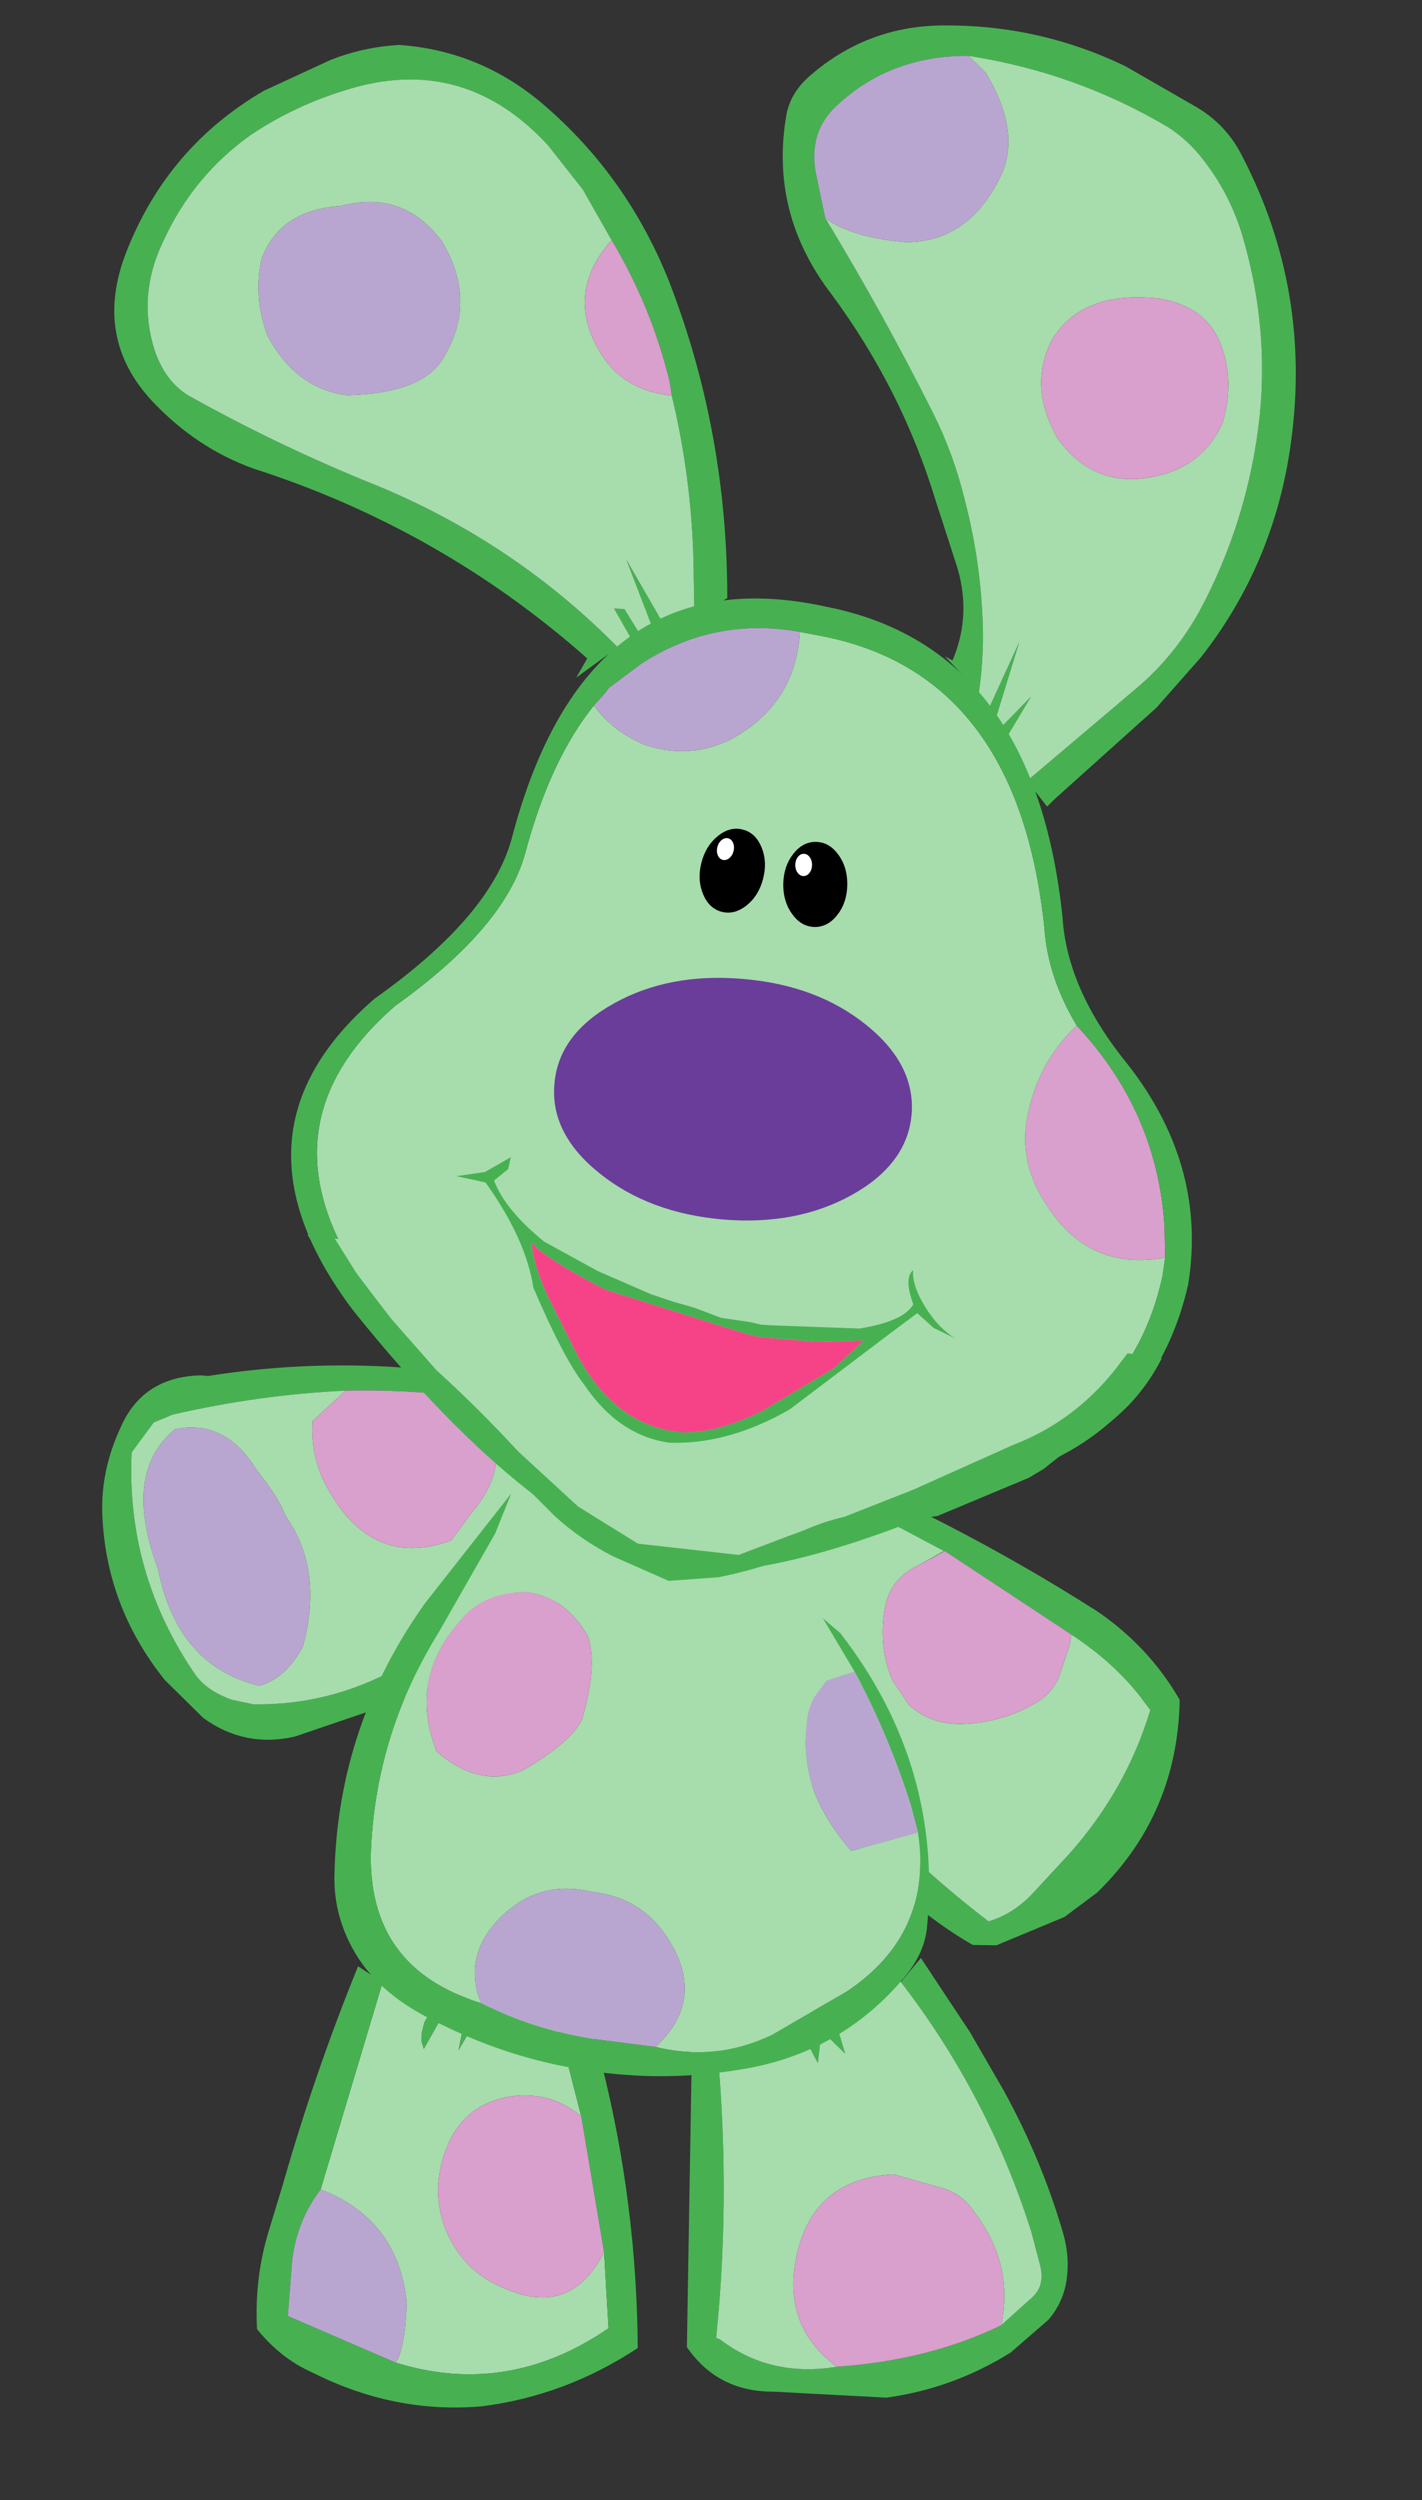
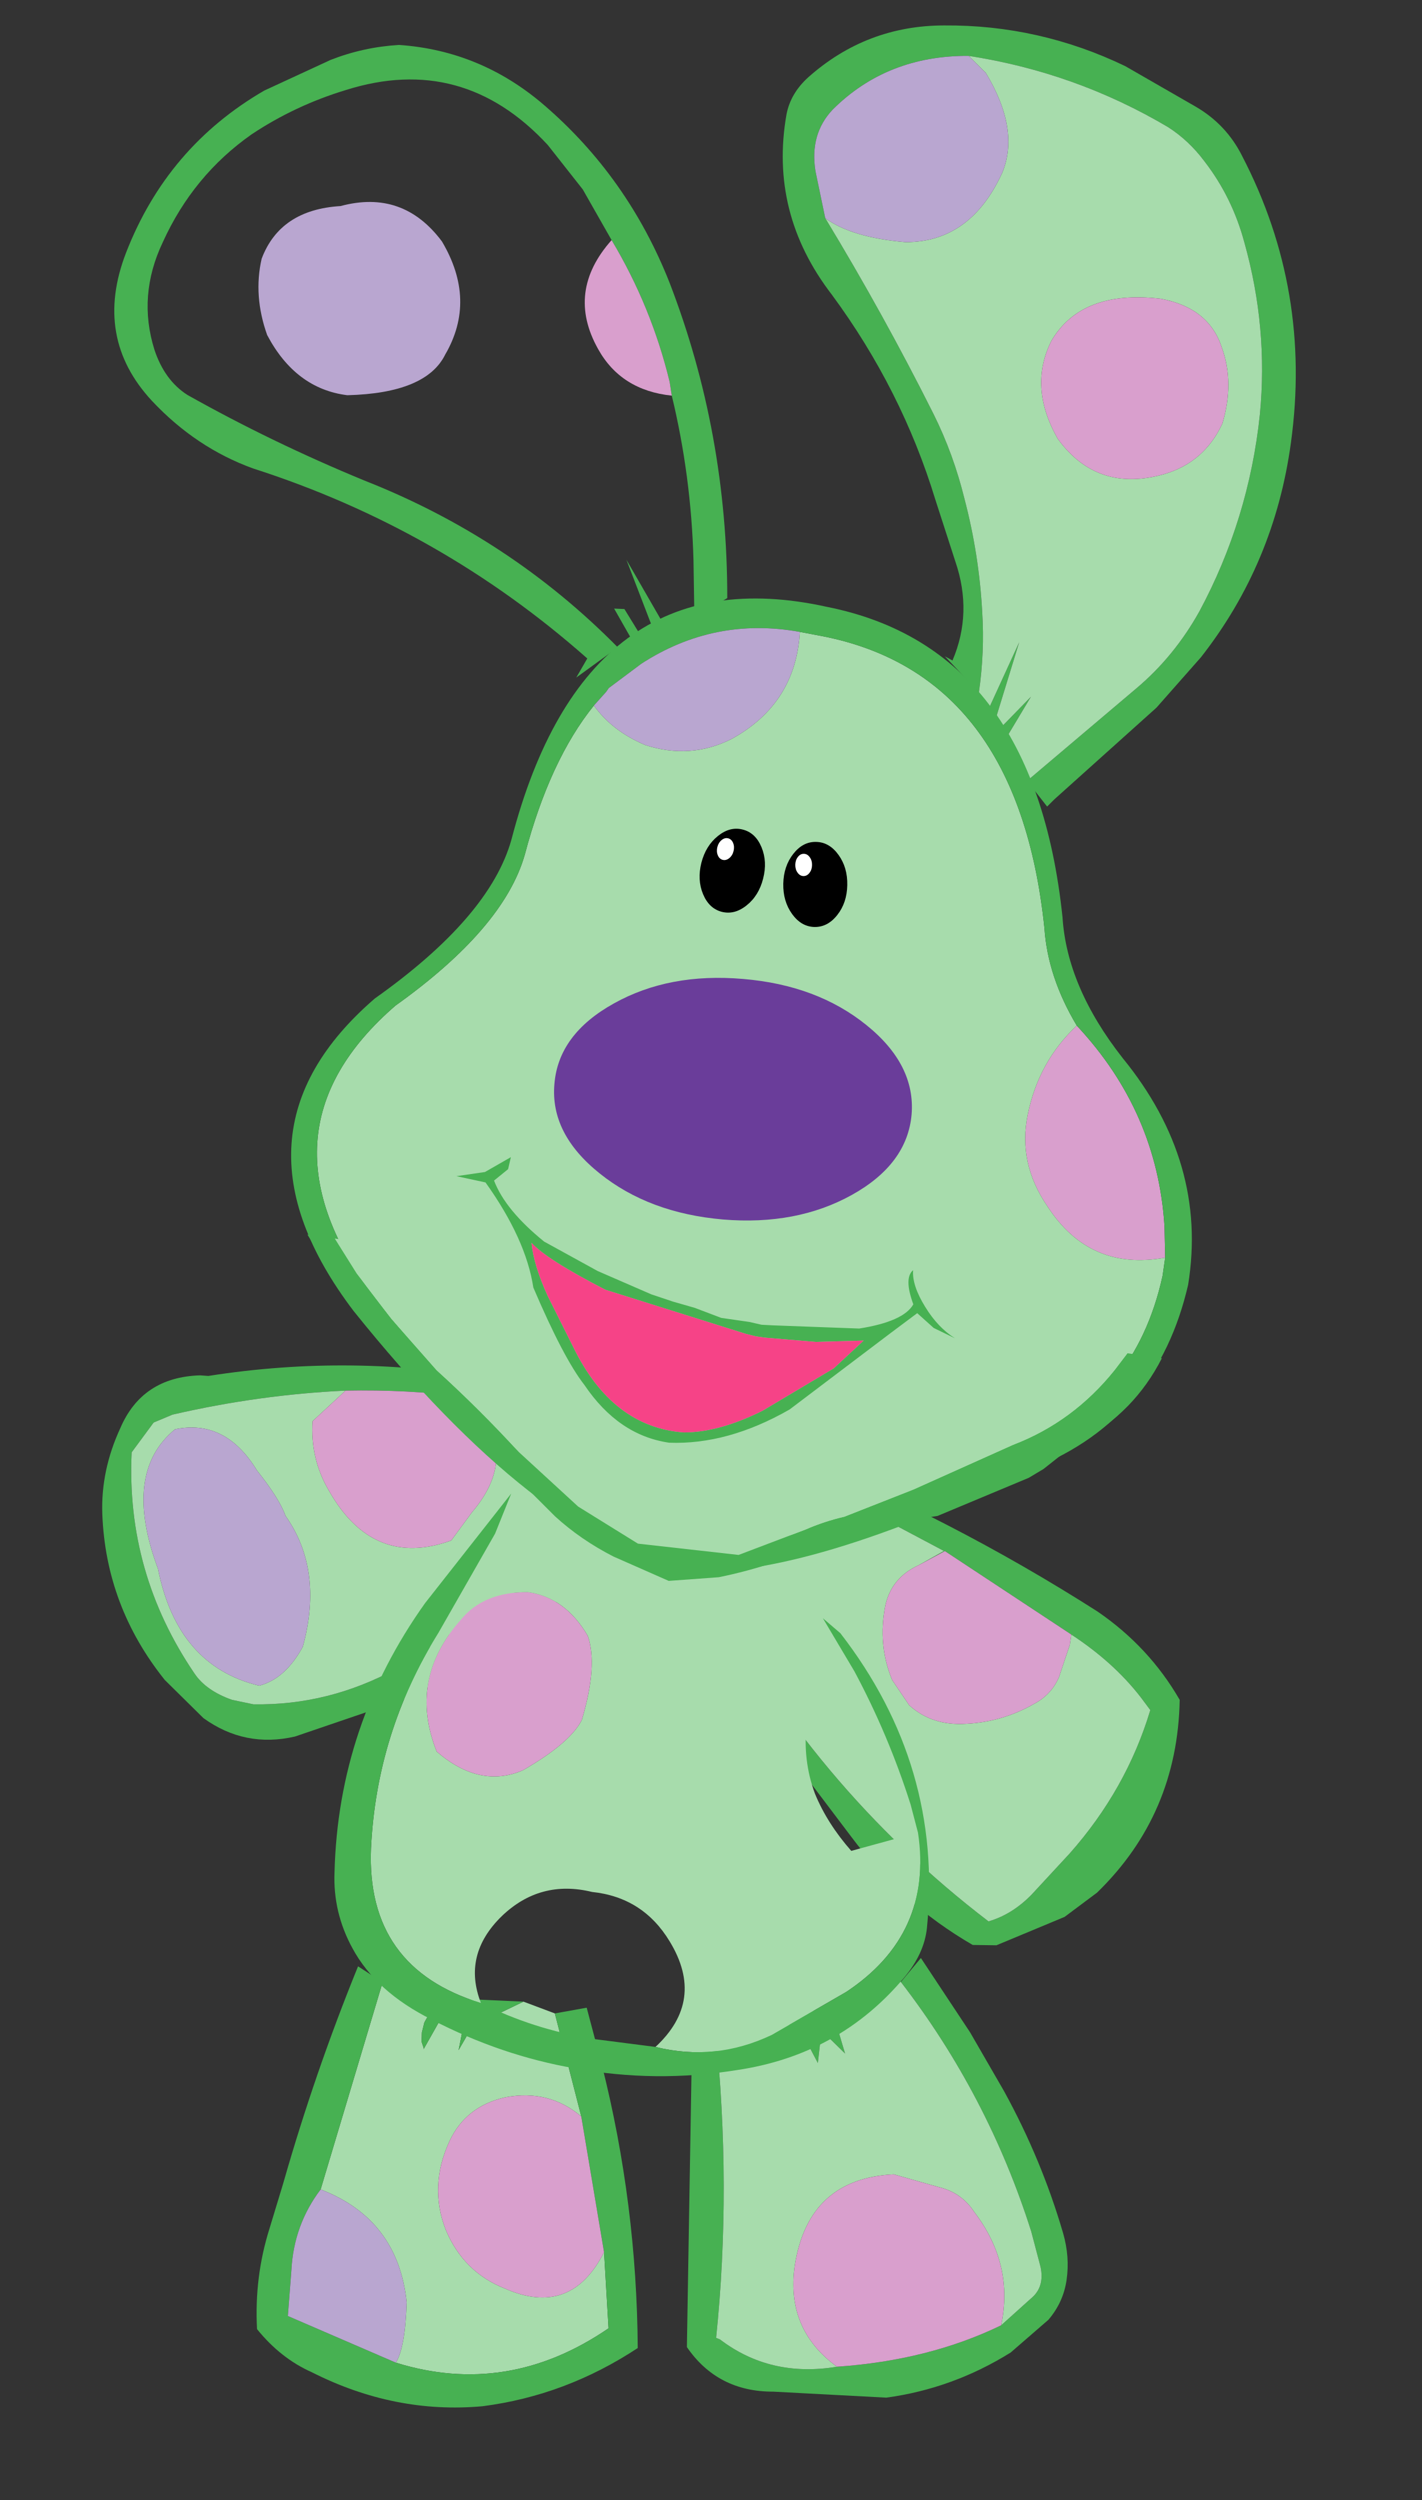
<svg xmlns="http://www.w3.org/2000/svg" xmlns:xlink="http://www.w3.org/1999/xlink" height="147.62" width="84" version="1.1" id="svg2099">
  <rect width="100%" height="100%" fill="#333333" stroke="none" />
  <g transform="translate(-27.35,108.45)" id="g1935">
    <g id="use1910" transform="matrix(1.196,0.173,-0.173,1.196,79,20.25)">
      <g id="use2277">
        <path d="m -0.1,-9.75 0.8,-1.3 2.9,3.25 2.05,2.6 Q 7.95,-2.15 9.5,1.25 10,2.35 10,3.5 10,4.6 9.4,5.55 L 7.8,7.4 Q 5.25,9.55 2.1,10.45 l -5.5,0.5 q -2.7,0.4 -4.5,-1.55 l -2.2,-17.25 1.15,0.8 0.2,0.85 q 1.9,7.55 2.2,14.95 l 0.2,0.05 q 2.7,1.5 5.85,0.5 Q 3.9,8.35 7.15,6.15 L 8.4,4.65 Q 9,4 8.65,3.05 L 7.95,1.4 Q 4.9,-4.9 -0.1,-9.75 m -6.65,1.85 4.2,0.25 -0.35,0.45 0.6,1.3 -1.3,-0.95 0.05,1.6 -0.8,-1.1 -2.4,-1.55" fill="#47b152" fill-rule="evenodd" stroke="none" id="path2281" />
        <path d="m -0.1,-9.75 q 5,4.85 8.05,11.15 l 0.7,1.65 Q 9,4 8.4,4.65 L 7.15,6.15 Q 7.35,3.1 5.05,0.85 4.3,0 3.15,-0.1 L 0.9,-0.4 q -4.1,0.8 -4.15,5.1 0,3.15 2.75,4.6 -3.15,1 -5.85,-0.5 l -0.2,-0.05 q -0.3,-7.4 -2.2,-14.95 l -0.2,-0.85 2.2,-0.85 2.4,1.55 0.8,1.1 -0.05,-1.6 1.3,0.95 -0.6,-1.3 0.35,-0.45 2.2,-2.3 0.25,0.2" fill="#a7dcac" fill-rule="evenodd" stroke="none" id="path2283" />
        <path d="M 7.15,6.15 Q 3.9,8.35 -0.5,9.3 -3.25,7.85 -3.25,4.7 -3.2,0.4 0.9,-0.4 l 2.25,0.3 q 1.15,0.1 1.9,0.95 2.3,2.25 2.1,5.3" fill="#d99fcd" fill-rule="evenodd" stroke="none" id="path2285" />
      </g>
    </g>
    <g id="use1912" transform="matrix(1.196,0.173,-0.173,1.196,54.8,21.5)">
      <g id="use2263">
        <path d="m -4.1,-9.5 1.15,0.5 -0.25,0.65 -0.05,0.5 0.05,0.45 0.15,0.3 v 0.05 l 0.7,-1.8 1.1,-0.3 -0.1,1.9 0.5,-1.25 2.3,-1.55 1.6,0.35 2,4.8 Q 3.3,-6 1.25,-5.3 q -1.85,0.7 -2.4,2.5 -0.7,2.35 0.45,4.35 1.15,1.9 3.25,2.4 Q 5.95,4.9 7.1,1.5 L 7.85,5.15 Q 3.45,9.2 -2.2,8.3 -1.85,7.5 -2.1,5.3 -3.1,1.35 -7.05,0.45 L -5.5,-10 l 1.4,0.5" fill="#a7dcac" fill-rule="evenodd" stroke="none" id="path2267" />
        <path d="m 1.45,-10.05 -2.3,1.55 -0.5,1.25 0.1,-1.9 -1.1,0.3 -0.7,1.8 V -7.1 L -3.2,-7.4 -3.25,-7.85 -3.2,-8.35 -2.95,-9 -4.1,-9.5 1.45,-10.05 M -5.5,-10 -7.05,0.45 Q -8.1,2.35 -7.9,4.55 L -7.75,6.8 -2.2,8.3 Q 3.45,9.2 7.85,5.15 L 7.1,1.5 5.05,-4.9 l -2,-4.8 1.5,-0.5 1.15,2.7 Q 8.35,-1.05 9.4,5.9 6.25,8.7 2.3,9.8 -1.9,10.8 -6.2,9.35 -7.8,8.9 -9.15,7.65 -9.65,5.15 -9.25,2.7 L -8.9,0.4 q 0.75,-5.55 2.1,-11 l 1.3,0.6" fill="#47b152" fill-rule="evenodd" stroke="none" id="path2269" />
        <path d="M 7.1,1.5 Q 5.95,4.9 2.55,3.95 0.45,3.45 -0.7,1.55 -1.85,-0.45 -1.15,-2.8 -0.6,-4.6 1.25,-5.3 3.3,-6 5.05,-4.9 L 7.1,1.5" fill="#d99fcd" fill-rule="evenodd" stroke="none" id="path2271" />
        <path d="m -7.05,0.45 q 3.95,0.9 4.95,4.85 0.25,2.2 -0.1,3 L -7.75,6.8 -7.9,4.55 q -0.2,-2.2 0.85,-4.1" fill="#b9a6d0" fill-rule="evenodd" stroke="none" id="path2273" />
      </g>
    </g>
    <g id="use1914" transform="matrix(1.196,0.173,-0.173,1.196,84.6,-6.101)">
      <g id="use2251">
        <path d="m 4.25,-5.5 -6.7,-3.15 -1.15,0.85 1.1,-0.85 -3.35,-1.2 q -2.65,-0.95 -4.9,-2.5 8.35,2.05 16.1,5.55 2.75,1.35 4.6,3.7 0.7,5.55 -2.65,9.9 L 5.9,8.2 2.8,10.05 1.65,10.2 Q -2.1,8.7 -5,5.8 L -9.45,1.4 q -2.95,-2.85 -4.25,-6.7 6.45,8.95 15.95,14.25 1.1,-0.5 1.9,-1.6 L 5.7,5.1 Q 8,1.6 8.6,-2.4 L 8.05,-2.95 Q 6.5,-4.45 4.25,-5.5" fill="#47b152" fill-rule="evenodd" stroke="none" id="path2255" />
        <path d="m -3.6,-7.8 q -1.25,0.8 -1.35,2.2 -0.1,1.95 0.85,3.55 l 1,1.1 q 1.25,0.85 2.9,0.5 1.75,-0.35 3.15,-1.45 0.75,-0.55 1,-1.45 L 4.25,-5 v -0.5 q 2.25,1.05 3.8,2.55 L 8.6,-2.4 Q 8,1.6 5.7,5.1 L 4.15,7.35 q -0.8,1.1 -1.9,1.6 -9.5,-5.3 -15.95,-14.25 -0.6,-4.35 2.55,-6.8 l 0.4,-0.25 q 2.25,1.55 4.9,2.5 l 3.35,1.2 -1.1,0.85" fill="#a7dcac" fill-rule="evenodd" stroke="none" id="path2257" />
        <path d="M 4.25,-5.5 V -5 l -0.3,1.65 q -0.25,0.9 -1,1.45 -1.4,1.1 -3.15,1.45 -1.65,0.35 -2.9,-0.5 l -1,-1.1 q -0.95,-1.6 -0.85,-3.55 0.1,-1.4 1.35,-2.2 l 1.15,-0.85 6.7,3.15" fill="#d99fcd" fill-rule="evenodd" stroke="none" id="path2259" />
      </g>
    </g>
    <g id="use1916" transform="matrix(1.088,-0.521,0.521,1.088,47.749,-19.25)">
      <g id="use2237">
        <path d="m 2.55,-5.3 q -3.9,-1.65 -8.15,-2.6 l -1,-0.05 -1.6,0.85 Q -11,-1.9 -10.1,4 -9.95,5 -9,5.95 l 0.85,0.65 q 3.3,1.65 7.1,1.45 l 8.6,-1.1 V 7 L 10.75,6.15 9.7,7.85 5.85,8.9 3.7,9.3 -1.1,9.6 -7,8.9 Q -9.45,8.35 -10.65,6.15 l -0.9,-2.5 q -1.05,-4.5 0.75,-8.65 0.85,-1.95 2.6,-3.4 2.05,-1.8 4.65,-0.65 l 0.35,0.2 Q 3.65,-6.8 9.45,-2.6 l 1.9,1.95 0.6,1.15 -4.25,-3 Q 5.3,-4.05 2.55,-5.3" fill="#47b152" fill-rule="evenodd" stroke="none" id="path2241" />
        <path d="m 2.55,-5.3 -2.1,0.65 q -0.9,1.6 -0.75,3.4 0.3,4.4 4.35,4.8 l 1.5,-0.8 Q 9.15,1.15 7.7,-2.5 l 4.25,3 q 0.55,2.25 -1.2,5.65 L 7.55,7 V 6.95 l -8.6,1.1 q -3.8,0.2 -7.1,-1.45 L -9,5.95 Q -9.95,5 -10.1,4 -11,-1.9 -8.2,-7.1 l 1.6,-0.85 1,0.05 q 4.25,0.95 8.15,2.6 m -5.6,1.65 q -0.3,-2.95 -2.75,-3.55 -3.25,0.8 -3.7,5.8 -1.2,4.7 2,7.3 1.3,0.25 2.75,-0.8 2.55,-2.95 2,-6.15 0.1,-0.85 -0.3,-2.6" fill="#a7dcac" fill-rule="evenodd" stroke="none" id="path2243" />
        <path d="m -3.05,-3.65 q 0.4,1.75 0.3,2.6 0.55,3.2 -2,6.15 -1.45,1.05 -2.75,0.8 -3.2,-2.6 -2,-7.3 0.45,-5 3.7,-5.8 2.45,0.6 2.75,3.55" fill="#b9a6d0" fill-rule="evenodd" stroke="none" id="path2245" />
        <path d="M 7.7,-2.5 Q 9.15,1.15 5.55,2.75 l -1.5,0.8 Q 0,3.15 -0.3,-1.25 q -0.15,-1.8 0.75,-3.4 l 2.1,-0.65 q 2.75,1.25 5.15,2.8" fill="#d99fcd" fill-rule="evenodd" stroke="none" id="path2247" />
      </g>
    </g>
    <g id="use1918" transform="matrix(1.196,0.173,-0.173,1.196,65.85,-2.951)">
      <g id="use2223">
        <path d="M 9,-7 7.7,-6.35 7.25,-5.5 q -0.25,0.65 -0.2,1.3 0.05,1.85 0.9,3.4 0.8,1.35 2.15,2.5 l 3.1,-1.35 q 1.45,4.8 -2.35,8.2 l -3.3,2.6 Q 5,12.85 2,12.55 4.1,9.95 1.95,7.35 0.35,5.4 -2.15,5.5 q -2.6,-0.25 -4.2,1.8 -1.65,2.15 -0.4,4.35 -5.8,-0.9 -6.4,-6.7 -0.55,-5.65 1.75,-10.9 l 2.05,-5.2 0.5,-2.05 0.5,-0.95 v 0.05 q 8.25,-13.2 16.4,5.35 L 7.1,-9.35 9,-7 m -19.65,6.8 q 2.35,1.5 4.3,0.3 2.1,-1.65 2.5,-2.85 0.4,-2.75 -0.3,-4.1 -1.35,-1.7 -3.2,-1.7 -2.15,0.3 -3.05,1.8 -2.15,3.25 -0.25,6.55" fill="#a7dcac" fill-rule="evenodd" stroke="none" id="path2227" />
        <path d="m 9,-7 -1.9,-2.35 0.95,0.6 q 5.9,5.7 6.25,13.65 0.05,1.25 -0.75,2.55 -2.6,4.2 -7.45,5.65 -3.85,1.2 -7.85,1.05 -3.65,-0.1 -7.25,-1.35 -2.9,-0.95 -4.35,-2.9 -1.2,-1.6 -1.4,-3.55 -0.85,-7.15 2.5,-13.65 l 3.4,-5.9 -0.5,2.05 -2.05,5.2 q -2.3,5.25 -1.75,10.9 0.6,5.8 6.4,6.7 2.7,0.9 5.65,0.95 L 2,12.55 q 3,0.3 5.55,-1.4 l 3.3,-2.6 q 3.8,-3.4 2.35,-8.2 l -0.55,-1.3 Q 11.1,-4.15 9,-7" fill="#47b152" fill-rule="evenodd" stroke="none" id="path2229" />
        <path d="m -10.65,-0.2 q -1.9,-3.3 0.25,-6.55 0.9,-1.5 3.05,-1.8 1.85,0 3.2,1.7 0.7,1.35 0.3,4.1 -0.4,1.2 -2.5,2.85 -1.95,1.2 -4.3,-0.3" fill="#d99fcd" fill-rule="evenodd" stroke="none" id="path2231" />
-         <path d="M 13.2,0.35 10.1,1.7 Q 8.75,0.55 7.95,-0.8 7.1,-2.35 7.05,-4.2 7,-4.85 7.25,-5.5 L 7.7,-6.35 9,-7 q 2.1,2.85 3.65,6.05 l 0.55,1.3 M -6.75,11.65 Q -8,9.45 -6.35,7.3 q 1.6,-2.05 4.2,-1.8 2.5,-0.1 4.1,1.85 2.15,2.6 0.05,5.2 l -3.1,0.05 q -2.95,-0.05 -5.65,-0.95" fill="#b9a6d0" fill-rule="evenodd" stroke="none" id="path2233" />
      </g>
    </g>
    <g id="use1920" transform="matrix(1.196,0.173,-0.173,1.196,87.4,-83.801)">
      <g id="use2209">
        <path d="m 0.1,13.55 -1.9,-1.5 0.4,0.15 Q -0.75,9.75 -1.95,7.4 l -1.4,-2.85 q -2.4,-5.1 -6.45,-9.2 -3.6,-3.5 -3.45,-8.4 0.05,-1.05 0.8,-1.95 2.45,-2.9 6.2,-3.45 4.6,-0.7 9.05,0.7 l 3.65,1.45 q 1.65,0.65 2.65,2.1 4.3,6 4.35,13.5 0.05,5.95 -2.85,11 L 8.8,13.05 4.5,18.2 4.2,18.6 3.05,17.5 7.7,12.25 q 1.6,-1.8 2.5,-4.15 1.75,-4.8 1.55,-9.95 -0.2,-4.25 -1.95,-8.2 -0.9,-2.1 -2.5,-3.65 -0.9,-0.9 -2,-1.4 -4.85,-2 -10.15,-2.05 -3.95,0.55 -6.2,3.55 -0.95,1.35 -0.4,3.1 l 0.8,2.2 q 3.5,4.25 6.6,8.7 1.25,1.8 2.1,3.9 1.1,2.6 1.65,5.35 0.4,1.9 0.4,3.9 m 1.65,2 -1.05,-1.3 1,-3.4 -0.6,3.85 0.35,0.35 1.2,-1.65 -0.9,2.15" fill="#47b152" fill-rule="evenodd" stroke="none" id="path2213" />
        <path d="m 0.1,13.55 q 0,-2 -0.4,-3.9 Q -0.85,6.9 -1.95,4.3 -2.8,2.2 -4.05,0.4 q -3.1,-4.45 -6.6,-8.7 1.4,0.75 4.05,0.6 3.15,-0.45 4.2,-4.05 0.55,-2.2 -1.5,-4.7 l -0.95,-0.7 q 5.3,0.05 10.15,2.05 1.1,0.5 2,1.4 1.6,1.55 2.5,3.65 1.75,3.95 1.95,8.2 0.2,5.15 -1.55,9.95 -0.9,2.35 -2.5,4.15 L 3.05,17.5 1.75,15.55 2.65,13.4 1.45,15.05 1.1,14.7 l 0.6,-3.85 -1,3.4 -0.6,-0.7 M 9.45,-4.8 q -0.9,-1.85 -3.3,-1.95 -3.9,0.1 -5,2.8 -0.8,2.4 1,4.7 Q 4.45,3.1 7.55,1.7 9.4,0.85 10,-1.15 10.3,-3.2 9.45,-4.8" fill="#a7dcac" fill-rule="evenodd" stroke="none" id="path2215" />
        <path d="m 9.45,-4.8 q 0.85,1.6 0.55,3.65 -0.6,2 -2.45,2.85 -3.1,1.4 -5.4,-0.95 -1.8,-2.3 -1,-4.7 1.1,-2.7 5,-2.8 2.4,0.1 3.3,1.95" fill="#d99fcd" fill-rule="evenodd" stroke="none" id="path2217" />
        <path d="m -10.65,-8.3 -0.8,-2.2 q -0.55,-1.75 0.4,-3.1 2.25,-3 6.2,-3.55 l 0.95,0.7 q 2.05,2.5 1.5,4.7 -1.05,3.6 -4.2,4.05 -2.65,0.15 -4.05,-0.6" fill="#b9a6d0" fill-rule="evenodd" stroke="none" id="path2219" />
      </g>
    </g>
    <g id="use1922" transform="matrix(1.196,0.173,-0.173,1.196,53.05,-87.601)">
      <g id="use2195">
        <path d="M 7.75,-6.7 6,-8.95 4,-10.85 q -4.75,-3.85 -10.15,-1.25 -2.35,1.1 -4.25,2.8 -2.55,2.4 -3.55,5.85 -0.85,2.75 0.35,5.25 0.7,1.4 1.9,1.95 4.4,1.7 9.15,2.9 7.45,1.75 13.45,6.3 l -1.8,1.75 0.4,-1 Q 1.5,8.45 -8,6.85 q -2.9,-0.6 -5.35,-2.55 -3.3,-2.65 -2.3,-7 1.25,-5.4 5.55,-8.8 l 3,-1.95 q 1.5,-0.85 3.2,-1.2 4,-0.3 7.45,1.9 4.55,2.9 7.3,7.7 3.85,6.85 5,14.85 L 14.4,11 13.95,8.2 q -0.7,-4.05 -2.2,-7.8 l -0.2,-0.65 q -1.4,-3.5 -3.8,-6.45 m 3.4,19.5 0.35,-0.35 -1.05,-1.35 0.5,-0.05 1,1.2 0.6,-0.3 -1.85,-3.3 2.4,3.05 -1.95,1.1" fill="#47b152" fill-rule="evenodd" stroke="none" id="path2199" />
-         <path d="m 7.75,-6.7 q -1.85,2.8 0.1,5.35 1.4,1.85 3.9,1.75 1.5,3.75 2.2,7.8 l 0.45,2.8 -1.3,0.7 -2.4,-3.05 1.85,3.3 -0.6,0.3 -1,-1.2 -0.5,0.05 1.05,1.35 -0.35,0.35 -0.25,0.15 Q 4.9,8.4 -2.55,6.65 -7.3,5.45 -11.7,3.75 -12.9,3.2 -13.6,1.8 q -1.2,-2.5 -0.35,-5.25 1,-3.45 3.55,-5.85 1.9,-1.7 4.25,-2.8 5.4,-2.6 10.15,1.25 l 2,1.9 1.75,2.25 M -5.6,-6.45 q -2.9,0.6 -3.45,3.1 -0.15,1.85 0.8,3.65 1.75,2.4 4.3,2.35 Q -0.15,2 0.5,0 1.65,-2.85 -0.45,-5.45 -2.7,-7.7 -5.6,-6.45" fill="#a7dcac" fill-rule="evenodd" stroke="none" id="path2201" />
        <path d="M 11.75,0.4 Q 9.25,0.5 7.85,-1.35 5.9,-3.9 7.75,-6.7 q 2.4,2.95 3.8,6.45 l 0.2,0.65" fill="#d99fcd" fill-rule="evenodd" stroke="none" id="path2203" />
        <path d="m -5.6,-6.45 q 2.9,-1.25 5.15,1 2.1,2.6 0.95,5.45 -0.65,2 -4.45,2.65 -2.55,0.05 -4.3,-2.35 -0.95,-1.8 -0.8,-3.65 0.55,-2.5 3.45,-3.1" fill="#b9a6d0" fill-rule="evenodd" stroke="none" id="path2205" />
      </g>
    </g>
    <g id="use1924" transform="matrix(1.196,0.173,-0.173,1.196,72.1,-44.151)">
      <g id="use2181">
        <path d="M 20.9,5.3 Q 17.35,6.5 14.85,3.65 13.1,1.75 13.25,-0.65 13.4,-3.3 15,-5.3 q 4.5,3.6 5.65,9.1 l 0.25,1.5" fill="#d99fcd" fill-rule="evenodd" stroke="none" id="path2185" />
        <path d="m 15,-5.3 q -1.6,2 -1.75,4.65 -0.15,2.4 1.6,4.3 2.5,2.85 6.05,1.65 v 0.9 q -0.45,6.25 -5.7,9.3 -9.75,6.6 -15.3,7.1 -7,-0.5 -16.9,-9.75 -7.3,-7.2 -1.1,-14.35 4.7,-4.5 5.2,-8.2 0.55,-4.75 2.3,-7.7 1.05,1.1 2.75,1.55 2.3,0.4 4.15,-0.9 2.85,-2.15 2.55,-5.65 L 0,-22.35 q 9.7,0.5 12.75,12.55 0.5,2.35 2.25,4.5" fill="#a7dcac" fill-rule="evenodd" stroke="none" id="path2187" />
        <path d="M 15,-5.3 Q 13.25,-7.45 12.75,-9.8 9.7,-21.85 0,-22.35 l -1.15,-0.05 q -4.25,-0.15 -7.45,2.65 l -1.4,1.4 -0.1,0.2 -0.5,0.75 q -1.75,2.95 -2.3,7.7 -0.5,3.7 -5.2,8.2 -6.2,7.15 1.1,14.35 9.9,9.25 16.9,9.75 5.55,-0.5 15.3,-7.1 5.25,-3.05 5.7,-9.3 V 5.3 L 20.65,3.8 Q 19.5,-1.7 15,-5.3 m -1.45,-5.15 q 0.7,3.35 3.9,6.4 4.85,4.45 4.75,10.5 -0.55,6.65 -6.1,9.9 -10.3,6.95 -16.2,7.5 -7.4,-0.5 -17.9,-10.3 -7.75,-7.65 -1.15,-15.25 5,-4.75 5.5,-8.65 1.6,-14.35 13.65,-13.45 10.3,0.55 13.55,13.35" fill="#47b152" fill-rule="evenodd" stroke="none" id="path2189" />
        <path d="m -1.15,-22.4 q 0.3,3.5 -2.55,5.65 -1.85,1.3 -4.15,0.9 -1.7,-0.45 -2.75,-1.55 l 0.5,-0.75 0.1,-0.2 1.4,-1.4 q 3.2,-2.8 7.45,-2.65" fill="#b9a6d0" fill-rule="evenodd" stroke="none" id="path2191" />
      </g>
    </g>
    <g id="use1926" transform="matrix(1.196,0.173,-0.173,1.196,67.8,-30.951)">
      <g id="use2155" transform="matrix(1,0,0,1.057,2.3,5.95)">
        <g id="use2161">
          <path d="m 19.4,-6.7 h 1.7 q -0.95,2.65 -3.35,4.35 L 17.4,-2.1 16.15,-0.85 15.5,-0.35 11.35,2 8.55,2.8 6.25,3.85 Q 3.85,5.35 1.2,6.25 L -1.2,6.75 -4.05,6 q -1.7,-0.55 -3.1,-1.45 l -1.7,-1.2 q -0.55,-0.5 -1.4,-0.9 L -11.3,1.7 -18.65,-3.9 -21.1,-6.7 h 1.35 l 1.3,1.45 2,1.85 2.55,2.05 q 2.35,1.5 4.55,3.2 l 3.25,2.1 3.15,1.3 L 2,5.1 5.05,3.5 Q 5.9,3 6.85,2.65 l 3.15,-1.7 4.5,-2.7 q 2.75,-1.45 4.4,-4.1 l 0.5,-0.85" fill="#47b152" fill-rule="evenodd" stroke="none" id="path2165" />
          <path d="m 19.4,-6.7 -0.5,0.85 q -1.65,2.65 -4.4,4.1 L 10,0.95 6.85,2.65 Q 5.9,3 5.05,3.5 L 2,5.1 -2.95,5.25 -6.1,3.95 -9.35,1.85 q -2.2,-1.7 -4.55,-3.2 l -2.55,-2.05 -2,-1.85 -1.3,-1.45 H 19.4" fill="#a7dcac" fill-rule="evenodd" stroke="none" id="path2167" />
        </g>
      </g>
      <g id="use2157" transform="translate(-12,-6.3)">
        <g id="use2171">
          <path d="m 22.75,2.65 q 0.05,0.75 0.85,1.7 0.75,0.9 1.65,1.3 l -1.1,-0.35 -0.9,-0.6 -0.5,0.5 -0.65,0.65 -4.35,4.4 Q 15,12.4 12.15,12.7 9.65,12.7 7.65,10.5 6.45,9.35 4.5,6.15 3.8,3.85 1.45,1.4 L 0,1.3 1.35,0.9 2.5,0 2.45,0.6 1.85,1.25 Q 2.6,2.6 4.7,3.85 l 2.8,1.05 2.75,0.75 1.1,0.2 1.1,0.15 1.35,0.3 h 1.4 l 0.6,0.05 0.55,-0.05 4.2,-0.45 Q 22.65,5.2 23,4.3 22.35,3.1 22.75,2.65 m -6.7,4.3 H 15.6 L 15.1,6.9 8,5.75 Q 4.95,4.7 4.1,4 4.35,5.05 5.25,6.45 l 1.6,2.3 q 2.45,3.6 5.95,3.35 1.7,-0.25 3.65,-1.6 l 3.15,-2.55 1.25,-1.55 -2.3,0.4 -2.5,0.15" fill="#47b152" fill-rule="evenodd" stroke="none" id="path2175" />
          <path d="M 16.05,6.95 18.55,6.8 20.85,6.4 19.6,7.95 16.45,10.5 Q 14.5,11.85 12.8,12.1 9.3,12.35 6.85,8.75 L 5.25,6.45 Q 4.35,5.05 4.1,4 4.95,4.7 8,5.75 l 7.1,1.15 0.5,0.05 h 0.45" fill="#f64387" fill-rule="evenodd" stroke="none" id="path2177" />
        </g>
      </g>
    </g>
    <g id="use1928" transform="matrix(-0.012,0.142,0.211,0.018,60.7,-51.55)">
      <g id="use2147">
        <path d="M 85.3,85.3 Q 70.65,99.95 50,100 29.3,99.95 14.65,85.3 -0.05,70.65 0,50 -0.05,29.3 14.65,14.65 29.3,-0.05 50,0 70.65,-0.05 85.3,14.65 99.95,29.3 100,50 99.95,70.65 85.3,85.3" fill="#6a3d9a" fill-rule="evenodd" stroke="none" id="path2151" />
      </g>
    </g>
    <g id="use1930" transform="matrix(-0.225,-0.005,-0.006,0.299,77.45,-58.7)">
      <g id="use2125" transform="scale(0.168)">
        <g id="use2131">
          <path d="M 85.3,85.3 Q 70.65,99.95 50,100 29.3,99.95 14.65,85.3 -0.05,70.65 0,50 -0.05,29.3 14.65,14.65 29.3,-0.05 50,0 70.65,-0.05 85.3,14.65 99.95,29.3 100,50 99.95,70.65 85.3,85.3" fill="#6a3d9a" fill-rule="evenodd" stroke="none" id="path2135" style="fill:#000000" />
        </g>
      </g>
      <g id="use2127" transform="matrix(0.044,0,0,0.044,9.35,2.4)">
        <g id="use2139">
          <path d="M 85.3,85.3 Q 70.65,99.95 50,100 29.3,99.95 14.65,85.3 -0.05,70.65 0,50 -0.05,29.3 14.65,14.65 29.3,-0.05 50,0 70.65,-0.05 85.3,14.65 99.95,29.3 100,50 99.95,70.65 85.3,85.3" fill="#6a3d9a" fill-rule="evenodd" stroke="none" id="path2143" style="fill:#ffffff" />
        </g>
      </g>
    </g>
    <g id="use1932" transform="matrix(-0.217,-0.056,-0.074,0.289,73.05,-59)">
      <g id="use2103" transform="scale(0.168)">
        <g id="use2109">
          <path d="M 85.3,85.3 Q 70.65,99.95 50,100 29.3,99.95 14.65,85.3 -0.05,70.65 0,50 -0.05,29.3 14.65,14.65 29.3,-0.05 50,0 70.65,-0.05 85.3,14.65 99.95,29.3 100,50 99.95,70.65 85.3,85.3" fill="#6a3d9a" fill-rule="evenodd" stroke="none" id="path2113" style="fill:#000000" />
        </g>
      </g>
      <g id="use2105" transform="matrix(0.044,0,0,0.044,9.35,2.4)">
        <g id="use2117">
          <path d="M 85.3,85.3 Q 70.65,99.95 50,100 29.3,99.95 14.65,85.3 -0.05,70.65 0,50 -0.05,29.3 14.65,14.65 29.3,-0.05 50,0 70.65,-0.05 85.3,14.65 99.95,29.3 100,50 99.95,70.65 85.3,85.3" fill="#6a3d9a" fill-rule="evenodd" stroke="none" id="path2121" style="fill:#ffffff" />
        </g>
      </g>
    </g>
  </g>
  <defs id="defs2097">
    <g id="sprite0" transform="translate(12.25,55.3)">
      <use height="102" width="102" xlink:href="#sprite1" id="use1937" />
      <use height="67.2" transform="translate(-12.25,-55.3)" width="122.75" xlink:href="#sprite2" id="use1939" />
    </g>
    <g id="sprite1">
      <use height="102" width="102" xlink:href="#shape0" id="use1942" />
    </g>
    <g id="shape0">
      <path d="M 87.05,87.05 Q 72.15,102 51,102 29.85,102 14.9,87.05 0,72.15 0,51 0,29.85 14.9,14.9 29.85,0 51,0 72.15,0 87.05,14.9 102,29.85 102,51 102,72.15 87.05,87.05" fill="url(#gradient0)" fill-rule="evenodd" stroke="none" id="path1945" />
    </g>
    <radialGradient cx="0" cy="0" gradientTransform="matrix(0.064,0,0,0.064,51,51)" gradientUnits="userSpaceOnUse" id="gradient0" r="819.2" spreadMethod="pad">
      <stop offset="0.588" stop-color="#ffffff" id="stop1948" />
      <stop offset="1.0" stop-color="#ffffff" stop-opacity="0.0" id="stop1950" />
    </radialGradient>
    <g id="sprite2" transform="translate(65.25,45.3)">
      <use height="32.05" transform="matrix(0.528,0,0,0.528,-42.575,2.552)" width="33.85" xlink:href="#shape1" id="use1953" />
      <use height="32.05" transform="matrix(0.434,0,0,0.434,-41,4.25)" width="33.85" xlink:href="#shape2" id="use1955" />
    </g>
    <g id="shape1" transform="translate(16.9,16)">
      <path d="m 1.35,-14.35 3.35,9.9 h 9.95 q 4.1,0.1 0.9,2.55 L 7.5,4 l 2.6,8.6 q 1.1,5 -2.75,1.8 L 0.2,9.3 -7.75,14.9 q -3.8,2.9 -2.3,-1.6 l 3.15,-9.35 -8.8,-6.4 q -2.8,-2 0.95,-2 l 10.35,-0.05 3.45,-9.85 q 1.15,-3.3 2.3,0" fill="#92cae0" fill-rule="evenodd" stroke="none" id="path1958" />
    </g>
    <g id="shape2">
      <path d="M 32.45,14.1 24.4,20 27,28.6 q 1.1,5 -2.75,1.8 L 17.1,25.3 9.15,30.9 q -3.8,2.9 -2.3,-1.6 L 10,19.95 1.2,13.55 q -2.8,-2 0.95,-2 L 12.5,11.5 15.95,1.65 q 1.15,-3.3 2.3,0 l 3.35,9.9 h 9.95 q 4.1,0.1 0.9,2.55" fill="#ffffff" fill-rule="evenodd" stroke="none" id="path1961" />
    </g>
    <g id="sprite3" transform="translate(10.1,11.05)">
      <use height="22.05" transform="translate(-10.1,-11.05)" width="20.1" xlink:href="#shape3" id="use1964" />
    </g>
    <g id="shape3" transform="translate(10.1,11.05)">
      <path d="m -0.1,-9.75 0.8,-1.3 2.9,3.25 2.05,2.6 Q 7.95,-2.15 9.5,1.25 10,2.35 10,3.5 10,4.6 9.4,5.55 L 7.8,7.4 Q 5.25,9.55 2.1,10.45 l -5.5,0.5 q -2.7,0.4 -4.5,-1.55 l -2.2,-17.25 1.15,0.8 0.2,0.85 q 1.9,7.55 2.2,14.95 l 0.2,0.05 q 2.7,1.5 5.85,0.5 Q 3.9,8.35 7.15,6.15 L 8.4,4.65 Q 9,4 8.65,3.05 L 7.95,1.4 Q 4.9,-4.9 -0.1,-9.75 m -6.65,1.85 4.2,0.25 -0.35,0.45 0.6,1.3 -1.3,-0.95 0.05,1.6 -0.8,-1.1 -2.4,-1.55" fill="#47b152" fill-rule="evenodd" stroke="none" id="path1967" />
      <path d="m -0.1,-9.75 q 5,4.85 8.05,11.15 l 0.7,1.65 Q 9,4 8.4,4.65 L 7.15,6.15 Q 7.35,3.1 5.05,0.85 4.3,0 3.15,-0.1 L 0.9,-0.4 q -4.1,0.8 -4.15,5.1 0,3.15 2.75,4.6 -3.15,1 -5.85,-0.5 l -0.2,-0.05 q -0.3,-7.4 -2.2,-14.95 l -0.2,-0.85 2.2,-0.85 2.4,1.55 0.8,1.1 -0.05,-1.6 1.3,0.95 -0.6,-1.3 0.35,-0.45 2.2,-2.3 0.25,0.2" fill="#a7dcac" fill-rule="evenodd" stroke="none" id="path1969" />
      <path d="M 7.15,6.15 Q 3.9,8.35 -0.5,9.3 -3.25,7.85 -3.25,4.7 -3.2,0.4 0.9,-0.4 l 2.25,0.3 q 1.15,0.1 1.9,0.95 2.3,2.25 2.1,5.3" fill="#d99fcd" fill-rule="evenodd" stroke="none" id="path1971" />
    </g>
    <g id="sprite4" transform="translate(9.45,10.6)">
      <use height="20.8" transform="translate(-9.45,-10.6)" width="18.85" xlink:href="#shape4" id="use1974" />
    </g>
    <g id="shape4" transform="translate(9.45,10.6)">
      <path d="m -4.1,-9.5 1.15,0.5 -0.25,0.65 -0.05,0.5 0.05,0.45 0.15,0.3 v 0.05 l 0.7,-1.8 1.1,-0.3 -0.1,1.9 0.5,-1.25 2.3,-1.55 1.6,0.35 2,4.8 Q 3.3,-6 1.25,-5.3 q -1.85,0.7 -2.4,2.5 -0.7,2.35 0.45,4.35 1.15,1.9 3.25,2.4 Q 5.95,4.9 7.1,1.5 L 7.85,5.15 Q 3.45,9.2 -2.2,8.3 -1.85,7.5 -2.1,5.3 -3.1,1.35 -7.05,0.45 L -5.5,-10 l 1.4,0.5" fill="#a7dcac" fill-rule="evenodd" stroke="none" id="path1977" />
-       <path d="m 1.45,-10.05 -2.3,1.55 -0.5,1.25 0.1,-1.9 -1.1,0.3 -0.7,1.8 V -7.1 L -3.2,-7.4 -3.25,-7.85 -3.2,-8.35 -2.95,-9 -4.1,-9.5 1.45,-10.05 M -5.5,-10 -7.05,0.45 Q -8.1,2.35 -7.9,4.55 L -7.75,6.8 -2.2,8.3 Q 3.45,9.2 7.85,5.15 L 7.1,1.5 5.05,-4.9 l -2,-4.8 1.5,-0.5 1.15,2.7 Q 8.35,-1.05 9.4,5.9 6.25,8.7 2.3,9.8 -1.9,10.8 -6.2,9.35 -7.8,8.9 -9.15,7.65 -9.65,5.15 -9.25,2.7 L -8.9,0.4 q 0.75,-5.55 2.1,-11 l 1.3,0.6" fill="#47b152" fill-rule="evenodd" stroke="none" id="path1979" />
      <path d="M 7.1,1.5 Q 5.95,4.9 2.55,3.95 0.45,3.45 -0.7,1.55 -1.85,-0.45 -1.15,-2.8 -0.6,-4.6 1.25,-5.3 3.3,-6 5.05,-4.9 L 7.1,1.5" fill="#d99fcd" fill-rule="evenodd" stroke="none" id="path1981" />
      <path d="m -7.05,0.45 q 3.95,0.9 4.95,4.85 0.25,2.2 -0.1,3 L -7.75,6.8 -7.9,4.55 q -0.2,-2.2 0.85,-4.1" fill="#b9a6d0" fill-rule="evenodd" stroke="none" id="path1983" />
    </g>
    <g id="sprite5" transform="translate(13.8,12.35)">
      <use height="22.6" transform="translate(-13.8,-12.35)" width="23.85" xlink:href="#shape5" id="use1986" />
    </g>
    <g id="shape5" transform="translate(13.8,12.35)">
      <path d="m 4.25,-5.5 -6.7,-3.15 -1.15,0.85 1.1,-0.85 -3.35,-1.2 q -2.65,-0.95 -4.9,-2.5 8.35,2.05 16.1,5.55 2.75,1.35 4.6,3.7 0.7,5.55 -2.65,9.9 L 5.9,8.2 2.8,10.05 1.65,10.2 Q -2.1,8.7 -5,5.8 L -9.45,1.4 q -2.95,-2.85 -4.25,-6.7 6.45,8.95 15.95,14.25 1.1,-0.5 1.9,-1.6 L 5.7,5.1 Q 8,1.6 8.6,-2.4 L 8.05,-2.95 Q 6.5,-4.45 4.25,-5.5" fill="#47b152" fill-rule="evenodd" stroke="none" id="path1989" />
      <path d="m -3.6,-7.8 q -1.25,0.8 -1.35,2.2 -0.1,1.95 0.85,3.55 l 1,1.1 q 1.25,0.85 2.9,0.5 1.75,-0.35 3.15,-1.45 0.75,-0.55 1,-1.45 L 4.25,-5 v -0.5 q 2.25,1.05 3.8,2.55 L 8.6,-2.4 Q 8,1.6 5.7,5.1 L 4.15,7.35 q -0.8,1.1 -1.9,1.6 -9.5,-5.3 -15.95,-14.25 -0.6,-4.35 2.55,-6.8 l 0.4,-0.25 q 2.25,1.55 4.9,2.5 l 3.35,1.2 -1.1,0.85" fill="#a7dcac" fill-rule="evenodd" stroke="none" id="path1991" />
      <path d="M 4.25,-5.5 V -5 l -0.3,1.65 q -0.25,0.9 -1,1.45 -1.4,1.1 -3.15,1.45 -1.65,0.35 -2.9,-0.5 l -1,-1.1 q -0.95,-1.6 -0.85,-3.55 0.1,-1.4 1.35,-2.2 l 1.15,-0.85 6.7,3.15" fill="#d99fcd" fill-rule="evenodd" stroke="none" id="path1993" />
    </g>
    <g id="sprite6" transform="translate(11.95,9.5)">
      <use height="19.1" transform="translate(-11.95,-9.5)" width="24.05" xlink:href="#shape6" id="use1996" />
    </g>
    <g id="shape6" transform="translate(11.95,9.5)">
      <path d="m 2.55,-5.3 q -3.9,-1.65 -8.15,-2.6 l -1,-0.05 -1.6,0.85 Q -11,-1.9 -10.1,4 -9.95,5 -9,5.95 l 0.85,0.65 q 3.3,1.65 7.1,1.45 l 8.6,-1.1 V 7 L 10.75,6.15 9.7,7.85 5.85,8.9 3.7,9.3 -1.1,9.6 -7,8.9 Q -9.45,8.35 -10.65,6.15 l -0.9,-2.5 q -1.05,-4.5 0.75,-8.65 0.85,-1.95 2.6,-3.4 2.05,-1.8 4.65,-0.65 l 0.35,0.2 Q 3.65,-6.8 9.45,-2.6 l 1.9,1.95 0.6,1.15 -4.25,-3 Q 5.3,-4.05 2.55,-5.3" fill="#47b152" fill-rule="evenodd" stroke="none" id="path1999" />
      <path d="m 2.55,-5.3 -2.1,0.65 q -0.9,1.6 -0.75,3.4 0.3,4.4 4.35,4.8 l 1.5,-0.8 Q 9.15,1.15 7.7,-2.5 l 4.25,3 q 0.55,2.25 -1.2,5.65 L 7.55,7 V 6.95 l -8.6,1.1 q -3.8,0.2 -7.1,-1.45 L -9,5.95 Q -9.95,5 -10.1,4 -11,-1.9 -8.2,-7.1 l 1.6,-0.85 1,0.05 q 4.25,0.95 8.15,2.6 m -5.6,1.65 q -0.3,-2.95 -2.75,-3.55 -3.25,0.8 -3.7,5.8 -1.2,4.7 2,7.3 1.3,0.25 2.75,-0.8 2.55,-2.95 2,-6.15 0.1,-0.85 -0.3,-2.6" fill="#a7dcac" fill-rule="evenodd" stroke="none" id="path2001" />
      <path d="m -3.05,-3.65 q 0.4,1.75 0.3,2.6 0.55,3.2 -2,6.15 -1.45,1.05 -2.75,0.8 -3.2,-2.6 -2,-7.3 0.45,-5 3.7,-5.8 2.45,0.6 2.75,3.55" fill="#b9a6d0" fill-rule="evenodd" stroke="none" id="path2003" />
      <path d="M 7.7,-2.5 Q 9.15,1.15 5.55,2.75 l -1.5,0.8 Q 0,3.15 -0.3,-1.25 q -0.15,-1.8 0.75,-3.4 l 2.1,-0.65 q 2.75,1.25 5.15,2.8" fill="#d99fcd" fill-rule="evenodd" stroke="none" id="path2005" />
    </g>
    <g id="sprite7" transform="translate(14.9,19.6)">
      <use height="33.75" transform="translate(-14.9,-19.6)" width="29.2" xlink:href="#shape7" id="use2008" />
    </g>
    <g id="shape7" transform="translate(14.9,19.6)">
      <path d="M 9,-7 7.7,-6.35 7.25,-5.5 q -0.25,0.65 -0.2,1.3 0.05,1.85 0.9,3.4 0.8,1.35 2.15,2.5 l 3.1,-1.35 q 1.45,4.8 -2.35,8.2 l -3.3,2.6 Q 5,12.85 2,12.55 4.1,9.95 1.95,7.35 0.35,5.4 -2.15,5.5 q -2.6,-0.25 -4.2,1.8 -1.65,2.15 -0.4,4.35 -5.8,-0.9 -6.4,-6.7 -0.55,-5.65 1.75,-10.9 l 2.05,-5.2 0.5,-2.05 0.5,-0.95 v 0.05 q 8.25,-13.2 16.4,5.35 L 7.1,-9.35 9,-7 m -19.65,6.8 q 2.35,1.5 4.3,0.3 2.1,-1.65 2.5,-2.85 0.4,-2.75 -0.3,-4.1 -1.35,-1.7 -3.2,-1.7 -2.15,0.3 -3.05,1.8 -2.15,3.25 -0.25,6.55" fill="#a7dcac" fill-rule="evenodd" stroke="none" id="path2011" />
      <path d="m 9,-7 -1.9,-2.35 0.95,0.6 q 5.9,5.7 6.25,13.65 0.05,1.25 -0.75,2.55 -2.6,4.2 -7.45,5.65 -3.85,1.2 -7.85,1.05 -3.65,-0.1 -7.25,-1.35 -2.9,-0.95 -4.35,-2.9 -1.2,-1.6 -1.4,-3.55 -0.85,-7.15 2.5,-13.65 l 3.4,-5.9 -0.5,2.05 -2.05,5.2 q -2.3,5.25 -1.75,10.9 0.6,5.8 6.4,6.7 2.7,0.9 5.65,0.95 L 2,12.55 q 3,0.3 5.55,-1.4 l 3.3,-2.6 q 3.8,-3.4 2.35,-8.2 l -0.55,-1.3 Q 11.1,-4.15 9,-7" fill="#47b152" fill-rule="evenodd" stroke="none" id="path2013" />
      <path d="m -10.65,-0.2 q -1.9,-3.3 0.25,-6.55 0.9,-1.5 3.05,-1.8 1.85,0 3.2,1.7 0.7,1.35 0.3,4.1 -0.4,1.2 -2.5,2.85 -1.95,1.2 -4.3,-0.3" fill="#d99fcd" fill-rule="evenodd" stroke="none" id="path2015" />
      <path d="M 13.2,0.35 10.1,1.7 Q 8.75,0.55 7.95,-0.8 7.1,-2.35 7.05,-4.2 7,-4.85 7.25,-5.5 L 7.7,-6.35 9,-7 q 2.1,2.85 3.65,6.05 l 0.55,1.3 M -6.75,11.65 Q -8,9.45 -6.35,7.3 q 1.6,-2.05 4.2,-1.8 2.5,-0.1 4.1,1.85 2.15,2.6 0.05,5.2 l -3.1,0.05 q -2.95,-0.05 -5.65,-0.95" fill="#b9a6d0" fill-rule="evenodd" stroke="none" id="path2017" />
    </g>
    <g id="sprite8" transform="translate(13.25,18.7)">
      <use height="37.3" transform="translate(-13.25,-18.7)" width="26.7" xlink:href="#shape8" id="use2020" />
    </g>
    <g id="shape8" transform="translate(13.25,18.7)">
      <path d="m 0.1,13.55 -1.9,-1.5 0.4,0.15 Q -0.75,9.75 -1.95,7.4 l -1.4,-2.85 q -2.4,-5.1 -6.45,-9.2 -3.6,-3.5 -3.45,-8.4 0.05,-1.05 0.8,-1.95 2.45,-2.9 6.2,-3.45 4.6,-0.7 9.05,0.7 l 3.65,1.45 q 1.65,0.65 2.65,2.1 4.3,6 4.35,13.5 0.05,5.95 -2.85,11 L 8.8,13.05 4.5,18.2 4.2,18.6 3.05,17.5 7.7,12.25 q 1.6,-1.8 2.5,-4.15 1.75,-4.8 1.55,-9.95 -0.2,-4.25 -1.95,-8.2 -0.9,-2.1 -2.5,-3.65 -0.9,-0.9 -2,-1.4 -4.85,-2 -10.15,-2.05 -3.95,0.55 -6.2,3.55 -0.95,1.35 -0.4,3.1 l 0.8,2.2 q 3.5,4.25 6.6,8.7 1.25,1.8 2.1,3.9 1.1,2.6 1.65,5.35 0.4,1.9 0.4,3.9 m 1.65,2 -1.05,-1.3 1,-3.4 -0.6,3.85 0.35,0.35 1.2,-1.65 -0.9,2.15" fill="#47b152" fill-rule="evenodd" stroke="none" id="path2023" />
      <path d="m 0.1,13.55 q 0,-2 -0.4,-3.9 Q -0.85,6.9 -1.95,4.3 -2.8,2.2 -4.05,0.4 q -3.1,-4.45 -6.6,-8.7 1.4,0.75 4.05,0.6 3.15,-0.45 4.2,-4.05 0.55,-2.2 -1.5,-4.7 l -0.95,-0.7 q 5.3,0.05 10.15,2.05 1.1,0.5 2,1.4 1.6,1.55 2.5,3.65 1.75,3.95 1.95,8.2 0.2,5.15 -1.55,9.95 -0.9,2.35 -2.5,4.15 L 3.05,17.5 1.75,15.55 2.65,13.4 1.45,15.05 1.1,14.7 l 0.6,-3.85 -1,3.4 -0.6,-0.7 M 9.45,-4.8 q -0.9,-1.85 -3.3,-1.95 -3.9,0.1 -5,2.8 -0.8,2.4 1,4.7 Q 4.45,3.1 7.55,1.7 9.4,0.85 10,-1.15 10.3,-3.2 9.45,-4.8" fill="#a7dcac" fill-rule="evenodd" stroke="none" id="path2025" />
      <path d="m 9.45,-4.8 q 0.85,1.6 0.55,3.65 -0.6,2 -2.45,2.85 -3.1,1.4 -5.4,-0.95 -1.8,-2.3 -1,-4.7 1.1,-2.7 5,-2.8 2.4,0.1 3.3,1.95" fill="#d99fcd" fill-rule="evenodd" stroke="none" id="path2027" />
      <path d="m -10.65,-8.3 -0.8,-2.2 q -0.55,-1.75 0.4,-3.1 2.25,-3 6.2,-3.55 l 0.95,0.7 q 2.05,2.5 1.5,4.7 -1.05,3.6 -4.2,4.05 -2.65,0.15 -4.05,-0.6" fill="#b9a6d0" fill-rule="evenodd" stroke="none" id="path2029" />
    </g>
    <g id="sprite9" transform="translate(15.9,14.7)">
      <use height="29.4" transform="translate(-15.9,-14.7)" width="31.75" xlink:href="#shape9" id="use2032" />
    </g>
    <g id="shape9" transform="translate(15.9,14.7)">
      <path d="M 7.75,-6.7 6,-8.95 4,-10.85 q -4.75,-3.85 -10.15,-1.25 -2.35,1.1 -4.25,2.8 -2.55,2.4 -3.55,5.85 -0.85,2.75 0.35,5.25 0.7,1.4 1.9,1.95 4.4,1.7 9.15,2.9 7.45,1.75 13.45,6.3 l -1.8,1.75 0.4,-1 Q 1.5,8.45 -8,6.85 q -2.9,-0.6 -5.35,-2.55 -3.3,-2.65 -2.3,-7 1.25,-5.4 5.55,-8.8 l 3,-1.95 q 1.5,-0.85 3.2,-1.2 4,-0.3 7.45,1.9 4.55,2.9 7.3,7.7 3.85,6.85 5,14.85 L 14.4,11 13.95,8.2 q -0.7,-4.05 -2.2,-7.8 l -0.2,-0.65 q -1.4,-3.5 -3.8,-6.45 m 3.4,19.5 0.35,-0.35 -1.05,-1.35 0.5,-0.05 1,1.2 0.6,-0.3 -1.85,-3.3 2.4,3.05 -1.95,1.1" fill="#47b152" fill-rule="evenodd" stroke="none" id="path2035" />
      <path d="m 7.75,-6.7 q -1.85,2.8 0.1,5.35 1.4,1.85 3.9,1.75 1.5,3.75 2.2,7.8 l 0.45,2.8 -1.3,0.7 -2.4,-3.05 1.85,3.3 -0.6,0.3 -1,-1.2 -0.5,0.05 1.05,1.35 -0.35,0.35 -0.25,0.15 Q 4.9,8.4 -2.55,6.65 -7.3,5.45 -11.7,3.75 -12.9,3.2 -13.6,1.8 q -1.2,-2.5 -0.35,-5.25 1,-3.45 3.55,-5.85 1.9,-1.7 4.25,-2.8 5.4,-2.6 10.15,1.25 l 2,1.9 1.75,2.25 M -5.6,-6.45 q -2.9,0.6 -3.45,3.1 -0.15,1.85 0.8,3.65 1.75,2.4 4.3,2.35 Q -0.15,2 0.5,0 1.65,-2.85 -0.45,-5.45 -2.7,-7.7 -5.6,-6.45" fill="#a7dcac" fill-rule="evenodd" stroke="none" id="path2037" />
      <path d="M 11.75,0.4 Q 9.25,0.5 7.85,-1.35 5.9,-3.9 7.75,-6.7 q 2.4,2.95 3.8,6.45 l 0.2,0.65" fill="#d99fcd" fill-rule="evenodd" stroke="none" id="path2039" />
      <path d="m -5.6,-6.45 q 2.9,-1.25 5.15,1 2.1,2.6 0.95,5.45 -0.65,2 -4.45,2.65 -2.55,0.05 -4.3,-2.35 -0.95,-1.8 -0.8,-3.65 0.55,-2.5 3.45,-3.1" fill="#b9a6d0" fill-rule="evenodd" stroke="none" id="path2041" />
    </g>
    <g id="sprite10" transform="translate(22.2,23.85)">
      <use height="47.7" transform="translate(-22.2,-23.85)" width="44.4" xlink:href="#shape10" id="use2044" />
    </g>
    <g id="shape10" transform="translate(22.2,23.85)">
      <path d="M 20.9,5.3 Q 17.35,6.5 14.85,3.65 13.1,1.75 13.25,-0.65 13.4,-3.3 15,-5.3 q 4.5,3.6 5.65,9.1 l 0.25,1.5" fill="#d99fcd" fill-rule="evenodd" stroke="none" id="path2047" />
      <path d="m 15,-5.3 q -1.6,2 -1.75,4.65 -0.15,2.4 1.6,4.3 2.5,2.85 6.05,1.65 v 0.9 q -0.45,6.25 -5.7,9.3 -9.75,6.6 -15.3,7.1 -7,-0.5 -16.9,-9.75 -7.3,-7.2 -1.1,-14.35 4.7,-4.5 5.2,-8.2 0.55,-4.75 2.3,-7.7 1.05,1.1 2.75,1.55 2.3,0.4 4.15,-0.9 2.85,-2.15 2.55,-5.65 L 0,-22.35 q 9.7,0.5 12.75,12.55 0.5,2.35 2.25,4.5" fill="#a7dcac" fill-rule="evenodd" stroke="none" id="path2049" />
      <path d="M 15,-5.3 Q 13.25,-7.45 12.75,-9.8 9.7,-21.85 0,-22.35 l -1.15,-0.05 q -4.25,-0.15 -7.45,2.65 l -1.4,1.4 -0.1,0.2 -0.5,0.75 q -1.75,2.95 -2.3,7.7 -0.5,3.7 -5.2,8.2 -6.2,7.15 1.1,14.35 9.9,9.25 16.9,9.75 5.55,-0.5 15.3,-7.1 5.25,-3.05 5.7,-9.3 V 5.3 L 20.65,3.8 Q 19.5,-1.7 15,-5.3 m -1.45,-5.15 q 0.7,3.35 3.9,6.4 4.85,4.45 4.75,10.5 -0.55,6.65 -6.1,9.9 -10.3,6.95 -16.2,7.5 -7.4,-0.5 -17.9,-10.3 -7.75,-7.65 -1.15,-15.25 5,-4.75 5.5,-8.65 1.6,-14.35 13.65,-13.45 10.3,0.55 13.55,13.35" fill="#47b152" fill-rule="evenodd" stroke="none" id="path2051" />
      <path d="m -1.15,-22.4 q 0.3,3.5 -2.55,5.65 -1.85,1.3 -4.15,0.9 -1.7,-0.45 -2.75,-1.55 l 0.5,-0.75 0.1,-0.2 1.4,-1.4 q 3.2,-2.8 7.45,-2.65" fill="#b9a6d0" fill-rule="evenodd" stroke="none" id="path2053" />
    </g>
    <g id="sprite11" transform="translate(18.8,6.3)">
      <use height="13.45" transform="matrix(1,0,0,1.057,-18.8,-1.131)" width="42.2" xlink:href="#sprite12" id="use2056" />
      <use height="12.7" transform="translate(-12,-6.3)" width="25.25" xlink:href="#sprite13" id="use2058" />
    </g>
    <g id="sprite12" transform="translate(21.1,6.7)">
      <use height="13.45" transform="translate(-21.1,-6.7)" width="42.2" xlink:href="#shape11" id="use2061" />
    </g>
    <g id="shape11" transform="translate(21.1,6.7)">
      <path d="m 19.4,-6.7 h 1.7 q -0.95,2.65 -3.35,4.35 L 17.4,-2.1 16.15,-0.85 15.5,-0.35 11.35,2 8.55,2.8 6.25,3.85 Q 3.85,5.35 1.2,6.25 L -1.2,6.75 -4.05,6 q -1.7,-0.55 -3.1,-1.45 l -1.7,-1.2 q -0.55,-0.5 -1.4,-0.9 L -11.3,1.7 -18.65,-3.9 -21.1,-6.7 h 1.35 l 1.3,1.45 2,1.85 2.55,2.05 q 2.35,1.5 4.55,3.2 l 3.25,2.1 3.15,1.3 L 2,5.1 5.05,3.5 Q 5.9,3 6.85,2.65 l 3.15,-1.7 4.5,-2.7 q 2.75,-1.45 4.4,-4.1 l 0.5,-0.85" fill="#47b152" fill-rule="evenodd" stroke="none" id="path2064" />
      <path d="m 19.4,-6.7 -0.5,0.85 q -1.65,2.65 -4.4,4.1 L 10,0.95 6.85,2.65 Q 5.9,3 5.05,3.5 L 2,5.1 -2.95,5.25 -6.1,3.95 -9.35,1.85 q -2.2,-1.7 -4.55,-3.2 l -2.55,-2.05 -2,-1.85 -1.3,-1.45 H 19.4" fill="#a7dcac" fill-rule="evenodd" stroke="none" id="path2066" />
    </g>
    <g id="sprite13">
      <use height="12.7" width="25.25" xlink:href="#shape12" id="use2069" />
    </g>
    <g id="shape12">
      <path d="m 22.75,2.65 q 0.05,0.75 0.85,1.7 0.75,0.9 1.65,1.3 l -1.1,-0.35 -0.9,-0.6 -0.5,0.5 -0.65,0.65 -4.35,4.4 Q 15,12.4 12.15,12.7 9.65,12.7 7.65,10.5 6.45,9.35 4.5,6.15 3.8,3.85 1.45,1.4 L 0,1.3 1.35,0.9 2.5,0 2.45,0.6 1.85,1.25 Q 2.6,2.6 4.7,3.85 l 2.8,1.05 2.75,0.75 1.1,0.2 1.1,0.15 1.35,0.3 h 1.4 l 0.6,0.05 0.55,-0.05 4.2,-0.45 Q 22.65,5.2 23,4.3 22.35,3.1 22.75,2.65 m -6.7,4.3 H 15.6 L 15.1,6.9 8,5.75 Q 4.95,4.7 4.1,4 4.35,5.05 5.25,6.45 l 1.6,2.3 q 2.45,3.6 5.95,3.35 1.7,-0.25 3.65,-1.6 l 3.15,-2.55 1.25,-1.55 -2.3,0.4 -2.5,0.15" fill="#47b152" fill-rule="evenodd" stroke="none" id="path2072" />
      <path d="M 16.05,6.95 18.55,6.8 20.85,6.4 19.6,7.95 16.45,10.5 Q 14.5,11.85 12.8,12.1 9.3,12.35 6.85,8.75 L 5.25,6.45 Q 4.35,5.05 4.1,4 4.95,4.7 8,5.75 l 7.1,1.15 0.5,0.05 h 0.45" fill="#f64387" fill-rule="evenodd" stroke="none" id="path2074" />
    </g>
    <g id="sprite14">
      <use height="100" width="100" xlink:href="#shape13" id="use2077" />
    </g>
    <g id="shape13">
      <path d="M 85.3,85.3 Q 70.65,99.95 50,100 29.3,99.95 14.65,85.3 -0.05,70.65 0,50 -0.05,29.3 14.65,14.65 29.3,-0.05 50,0 70.65,-0.05 85.3,14.65 99.95,29.3 100,50 99.95,70.65 85.3,85.3" fill="#6a3d9a" fill-rule="evenodd" stroke="none" id="path2080" />
    </g>
    <g id="sprite15">
      <use height="100" transform="scale(0.168)" width="100" xlink:href="#sprite16" id="use2083" />
      <use height="100" transform="matrix(0.044,0,0,0.044,9.35,2.4)" width="100" xlink:href="#sprite16" id="use2085" />
    </g>
    <g id="sprite16">
      <use height="100" width="100" xlink:href="#shape13" id="use2088" />
    </g>
    <g id="sprite17">
      <use height="100" width="100" xlink:href="#shape14" id="use2091" />
    </g>
    <g id="shape14">
      <path d="M 0,100 V 0 H 100 V 100 H 0" fill="#cccccc" fill-opacity="0" fill-rule="evenodd" stroke="none" id="path2094" />
    </g>
  </defs>
</svg>